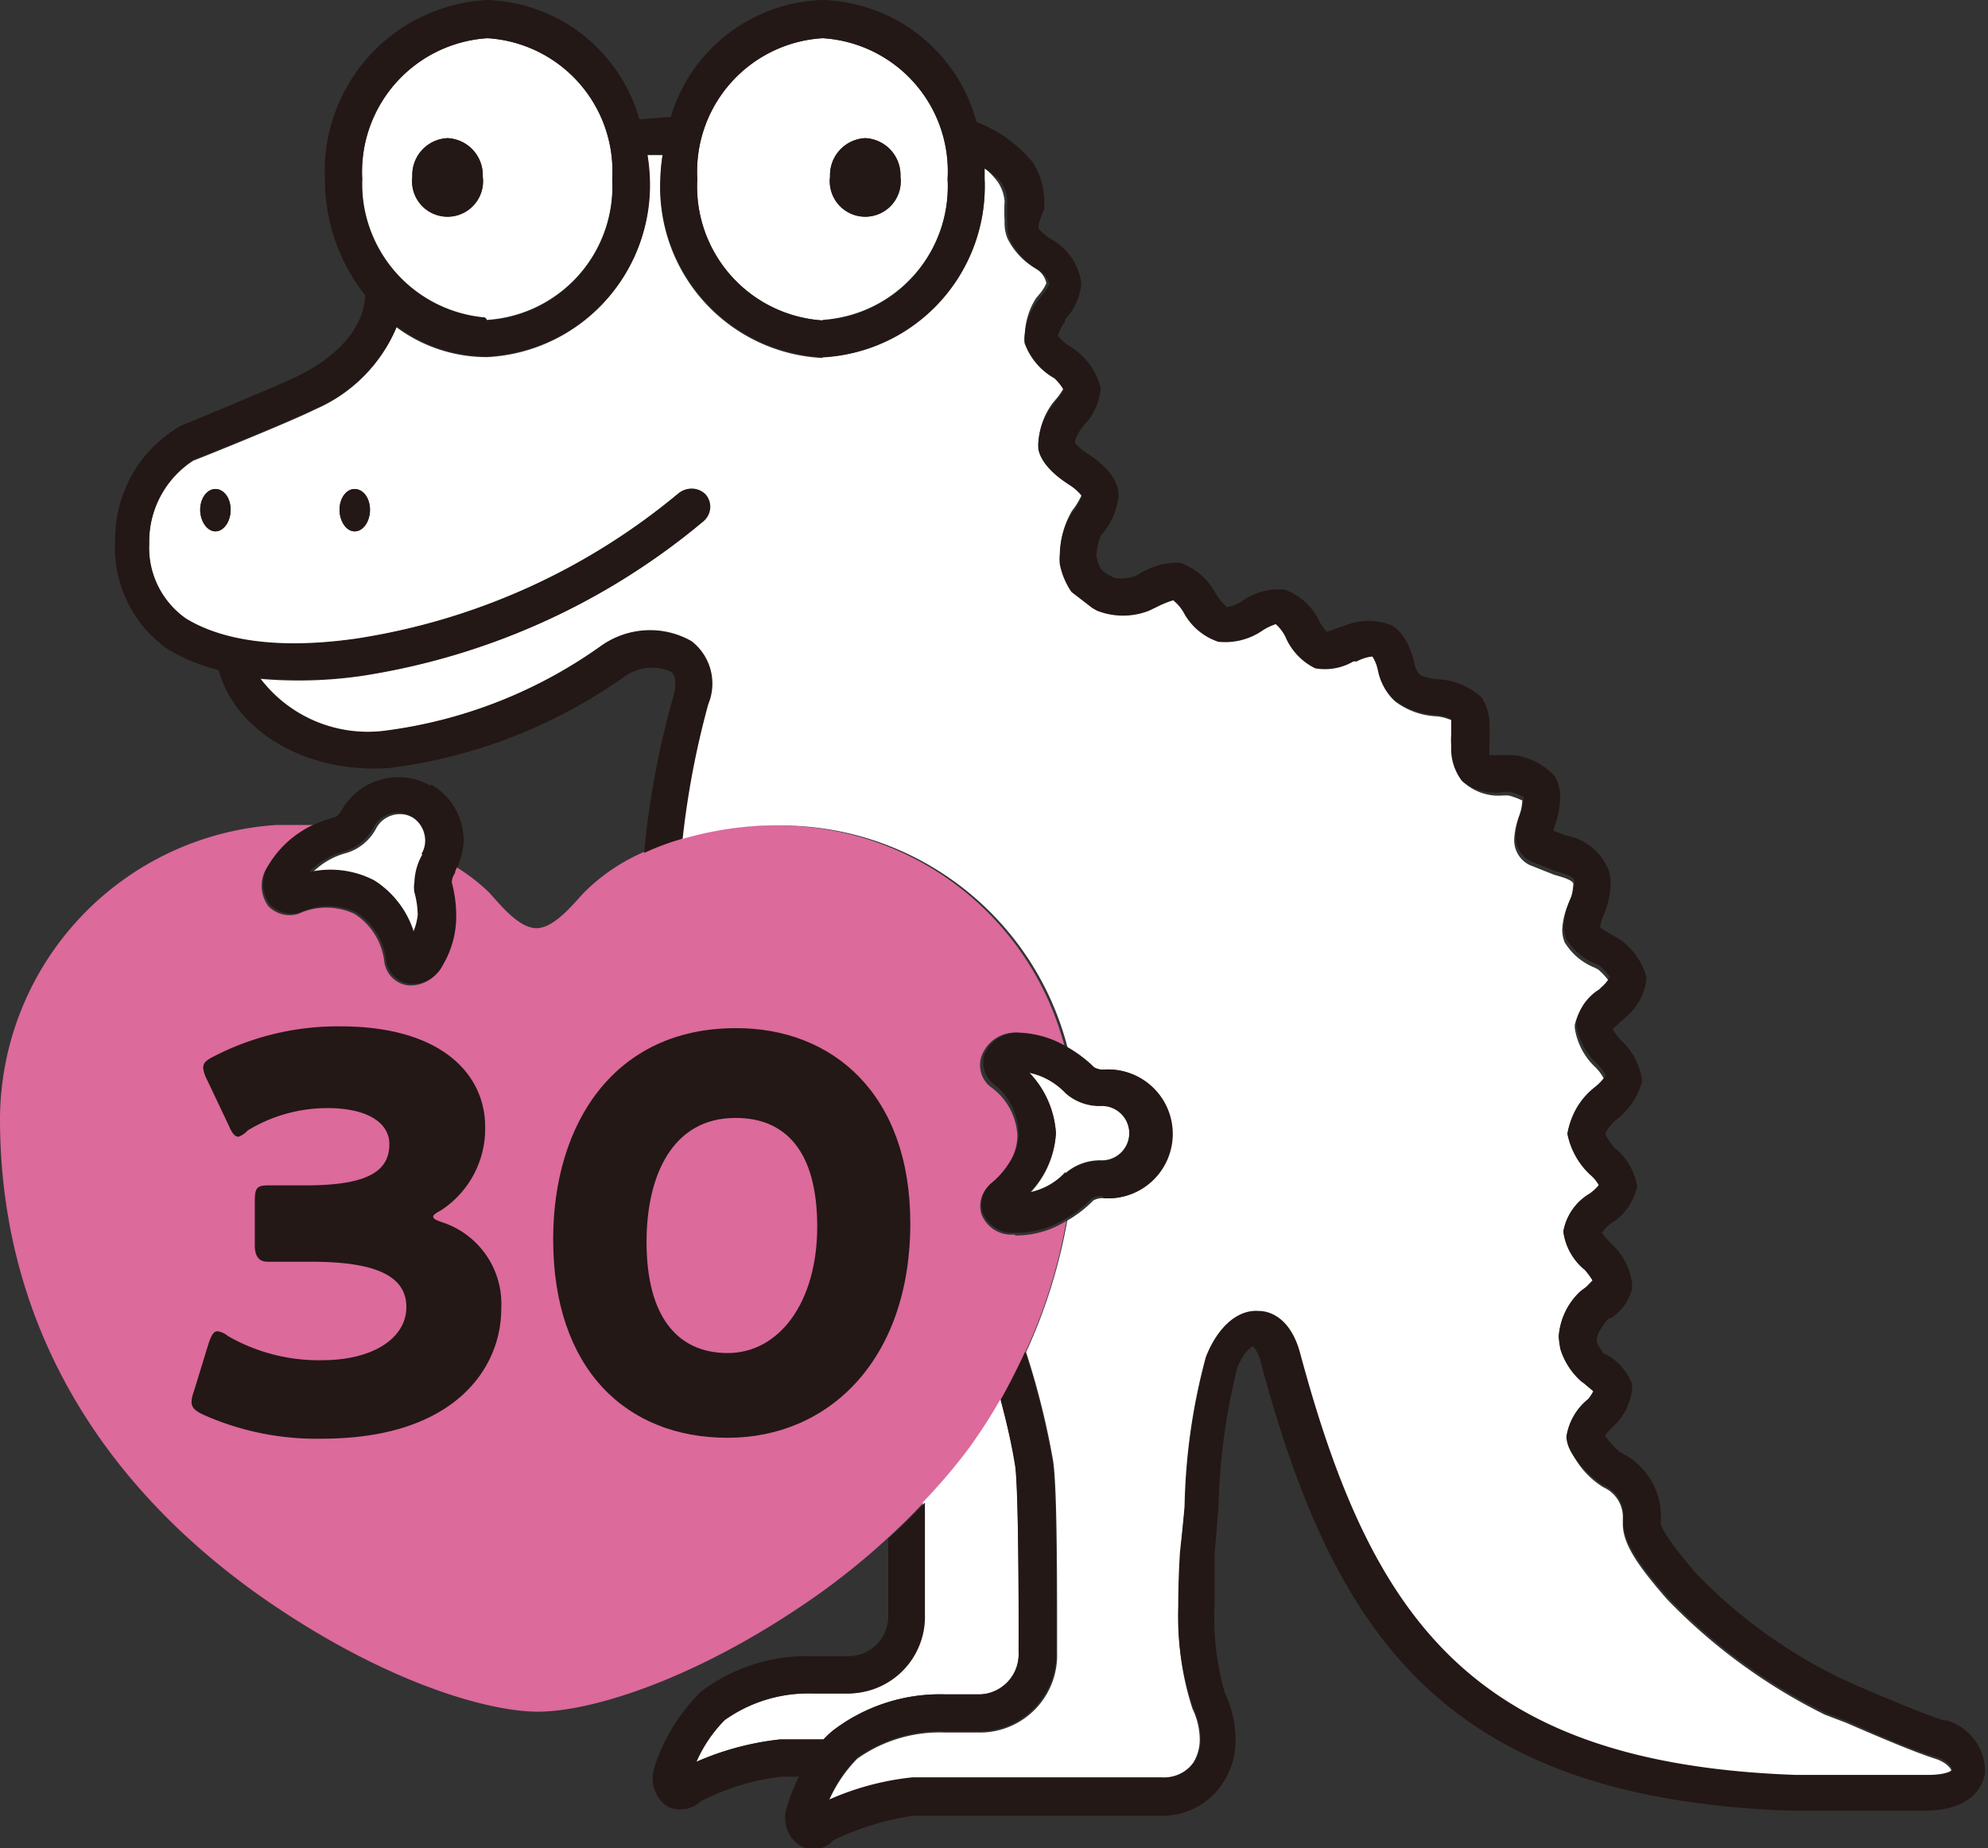
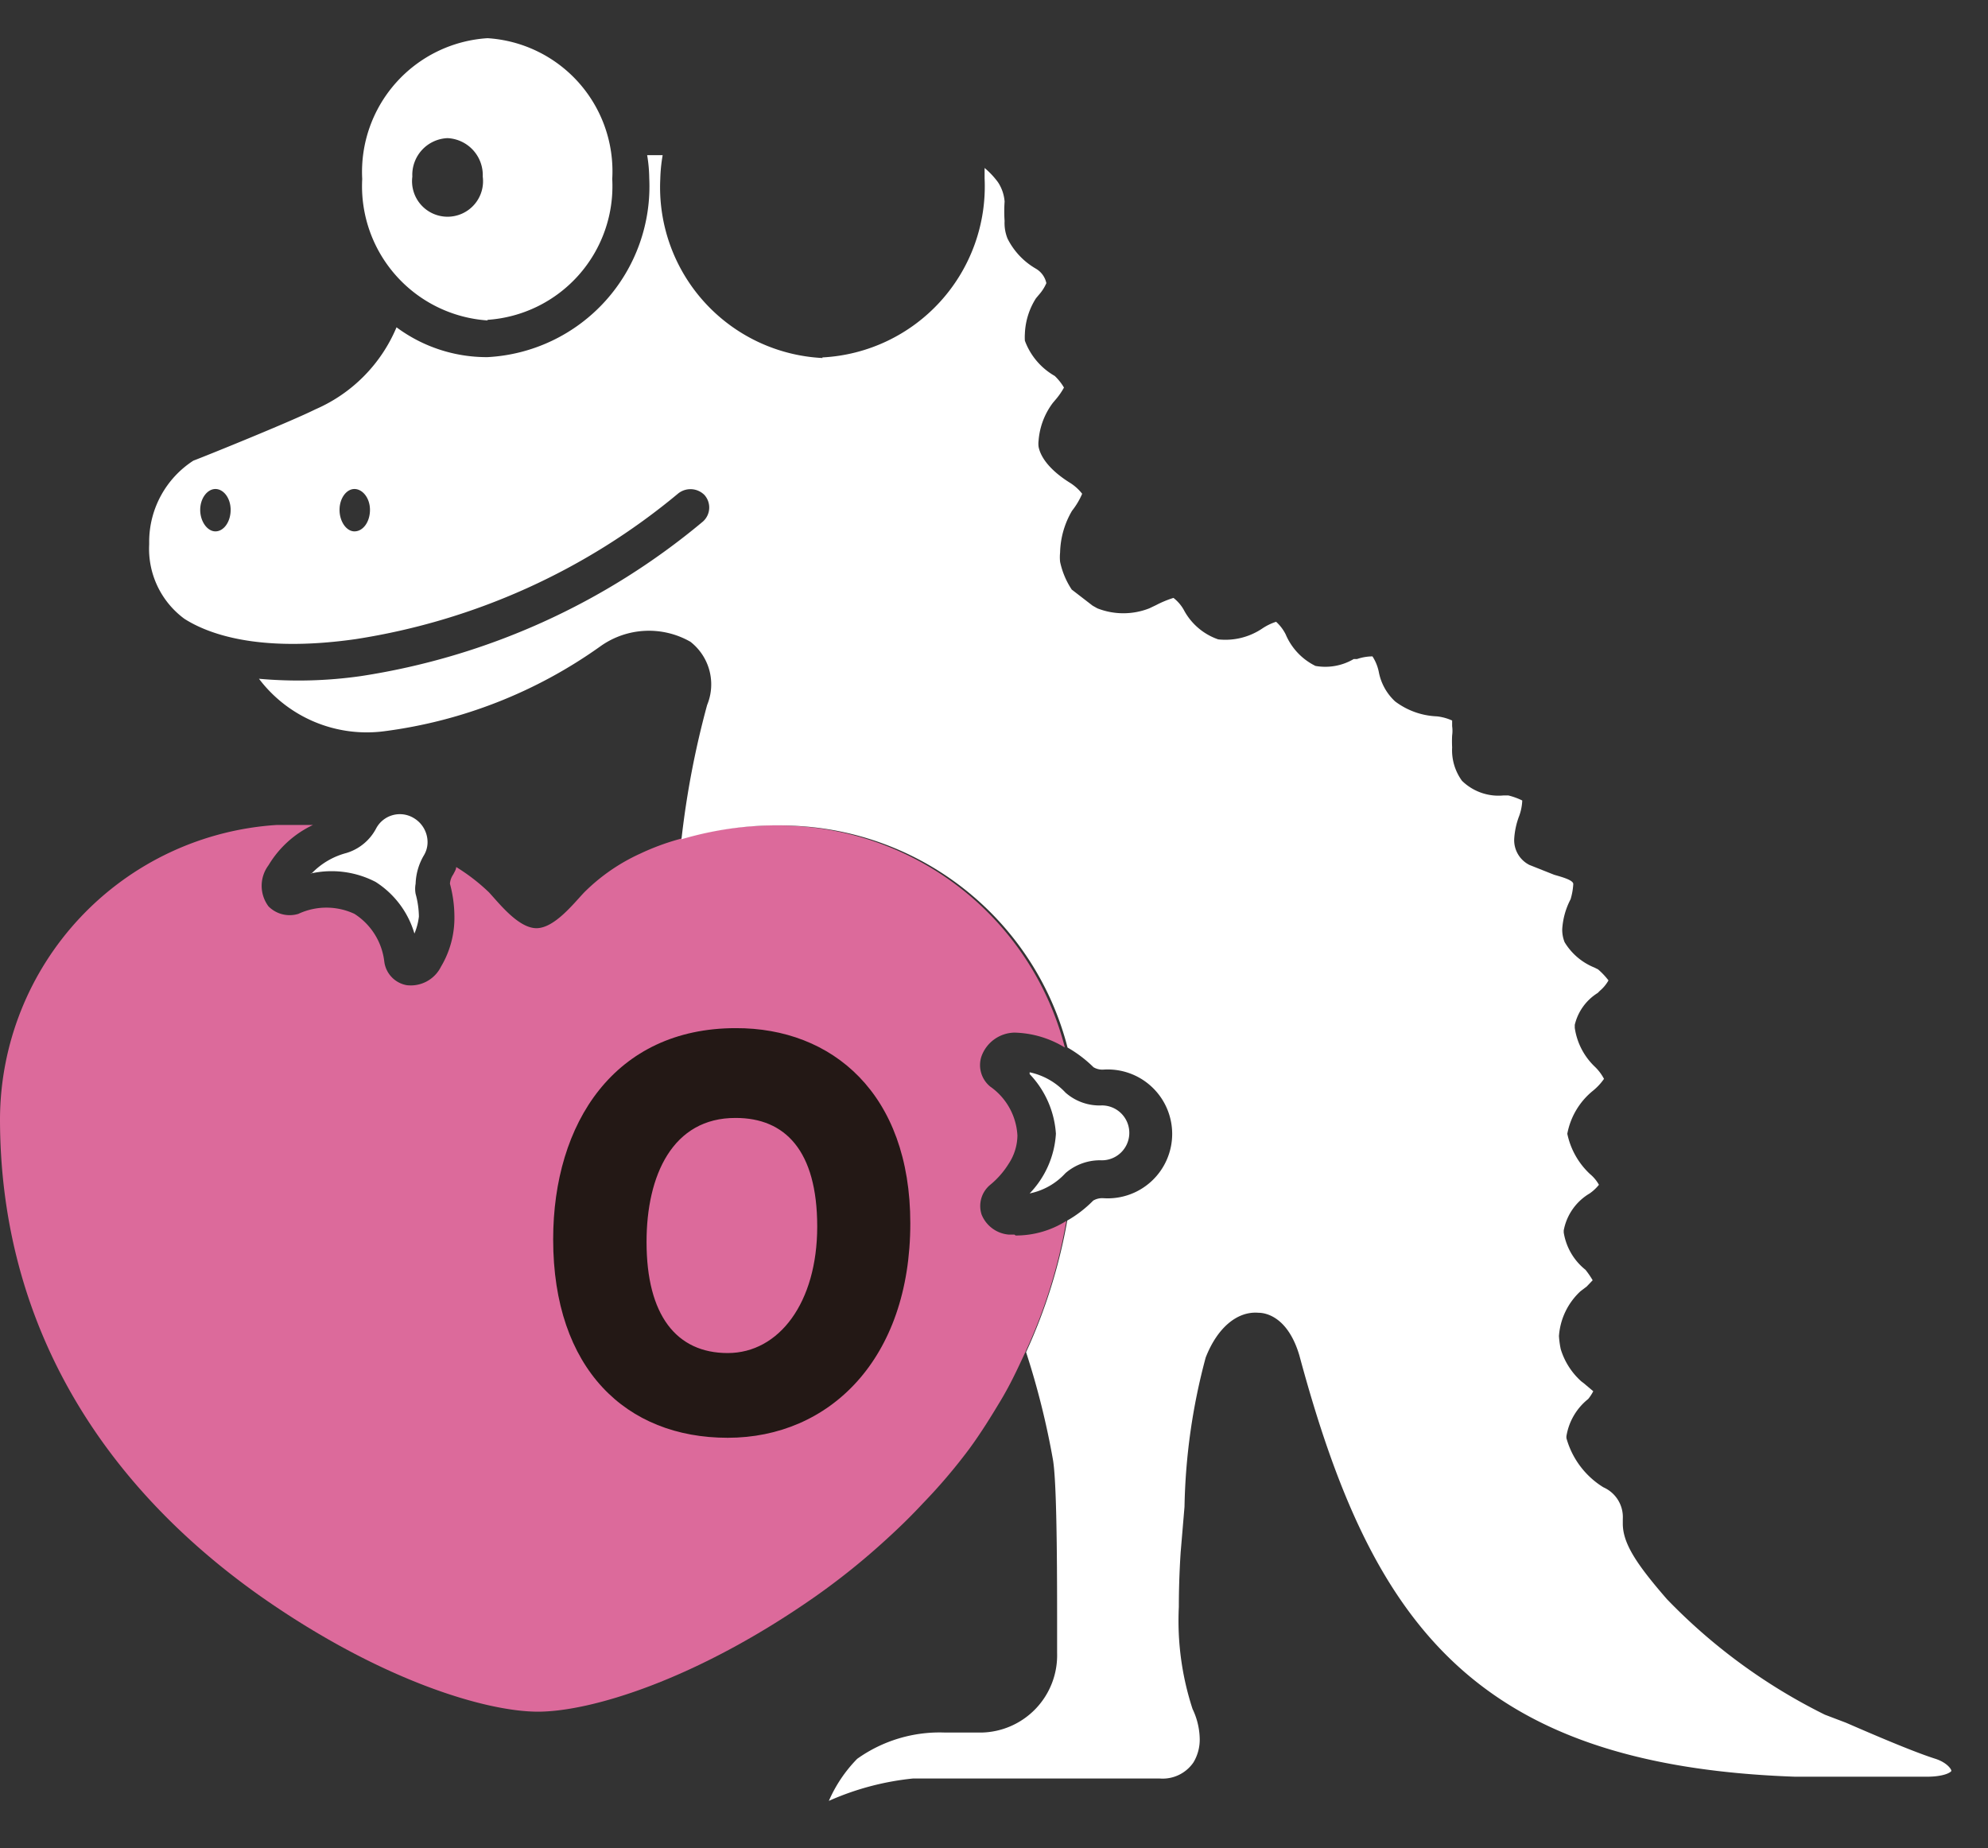
<svg xmlns="http://www.w3.org/2000/svg" viewBox="0 0 66.63 61.94">
  <rect x="0" y="0" width="66.63" height="61.94" fill="#333333" stroke="none" />
  <path d="m34 41.38h-.19a1.08 1.08 0 0 1 -.91-.67.92.92 0 0 1 .29-1 2.87 2.87 0 0 0 .62-.71 1.75 1.75 0 0 0 .29-.94 2.14 2.14 0 0 0 -.91-1.64.93.93 0 0 1 -.3-1 1.2 1.2 0 0 1 1.11-.81 3.38 3.38 0 0 1 1.69.5 9.91 9.91 0 0 0 -8.94-7.42 11.32 11.32 0 0 0 -4 .44 8.07 8.07 0 0 0 -1.29.48 6.42 6.42 0 0 0 -1.88 1.3c-.36.38-1 1.2-1.6 1.2s-1.24-.82-1.59-1.2a6.46 6.46 0 0 0 -1.1-.85c0 .08-.06.17-.1.25a.63.63 0 0 0 -.11.31 4.26 4.26 0 0 1 .15 1.09 3.19 3.19 0 0 1 -.45 1.69 1.13 1.13 0 0 1 -1.15.62.92.92 0 0 1 -.75-.79 2.2 2.2 0 0 0 -1-1.6 2.22 2.22 0 0 0 -1.88 0 1 1 0 0 1 -1-.25 1.15 1.15 0 0 1 -0-1.38 3.45 3.45 0 0 1 1.49-1.35c-.39 0-.79 0-1.21 0a9.91 9.91 0 0 0 -9.28 9.85c0 6.5 3.07 12 8.73 16 4 2.81 7.54 3.87 9.3 3.87s5.3-1.06 9.31-3.87a23.6 23.6 0 0 0 2.36-1.9c.43-.39.84-.79 1.23-1.21a18.68 18.68 0 0 0 1.55-1.82c.39-.53.73-1.08 1.06-1.63s.57-1.07.82-1.61a17.67 17.67 0 0 0 1.38-4.41 3.15 3.15 0 0 1 -1.7.49" fill="#dc6a9b" />
  <g fill="#fff">
    <path d="m16.34 10.72a4.49 4.49 0 0 0 4.18-4.72 4.47 4.47 0 0 0 -4.18-4.72 4.49 4.49 0 0 0 -4.2 4.72 4.51 4.51 0 0 0 4.2 4.74m-1.34-6.11a1.24 1.24 0 0 1 1.18 1.29 1.19 1.19 0 1 1 -2.36 0 1.23 1.23 0 0 1 1.18-1.29" />
-     <path d="m30.93 50.36v3.34.41a2.57 2.57 0 0 1 -2.53 2.65h-1.17a4.85 4.85 0 0 0 -2.94.89 4.63 4.63 0 0 0 -.95 1.4 9.53 9.53 0 0 1 2.81-.75h1.45c.11-.11.21-.21.32-.3a5.93 5.93 0 0 1 3.76-1.21h1.18a1.35 1.35 0 0 0 1.28-1.41v-.38c0-1.28 0-5.16-.11-5.89s-.3-1.47-.5-2.21a18 18 0 0 1 -1.05 1.63 18.68 18.68 0 0 1 -1.55 1.82" />
    <path d="m34.51 36a3.2 3.2 0 0 1 .88 2 3.15 3.15 0 0 1 -.88 2 2.22 2.22 0 0 0 1.2-.68 1.77 1.77 0 0 1 1.22-.43.92.92 0 1 0 0-1.84 1.72 1.72 0 0 1 -1.22-.43 2.29 2.29 0 0 0 -1.2-.68" />
-     <path d="m27.57 10.72a4.49 4.49 0 0 0 4.19-4.72 4.47 4.47 0 0 0 -4.19-4.72 4.48 4.48 0 0 0 -4.2 4.72 4.5 4.5 0 0 0 4.2 4.74m1.43-6.11a1.24 1.24 0 0 1 1.18 1.29 1.19 1.19 0 1 1 -2.36 0 1.24 1.24 0 0 1 1.18-1.29" />
    <path d="m10.4 29.28a3.2 3.2 0 0 1 2.19.28 3.08 3.08 0 0 1 1.3 1.73 2.08 2.08 0 0 0 .15-.57 3 3 0 0 0 -.11-.76.93.93 0 0 1 0-.34 2 2 0 0 1 .27-.94.86.86 0 0 0 .13-.45.94.94 0 0 0 -.46-.81.9.9 0 0 0 -1.26.34 1.67 1.67 0 0 1 -1 .83 2.49 2.49 0 0 0 -1.17.69" />
    <path d="m27.57 12a5.73 5.73 0 0 1 -5.44-6 5.42 5.42 0 0 1 .08-.8h-.52a4.9 4.9 0 0 1 .07.77 5.73 5.73 0 0 1 -5.42 6 5.07 5.07 0 0 1 -3.05-1 5.18 5.18 0 0 1 -2.72 2.75c-.82.41-3.74 1.59-4.09 1.72a3.24 3.24 0 0 0 -1.48 2.68v.13a2.91 2.91 0 0 0 1.18 2.49c.72.46 2.39 1.16 5.75.68a22.18 22.18 0 0 0 10.8-4.88.66.66 0 0 1 .88.05.63.63 0 0 1 -.05.89 23.37 23.37 0 0 1 -11.46 5.18 14.78 14.78 0 0 1 -3.42.09 4.53 4.53 0 0 0 4.19 1.76 16 16 0 0 0 7.27-2.86 2.8 2.8 0 0 1 3-.14 1.81 1.81 0 0 1 .56 2.12 29.76 29.76 0 0 0 -.86 4.5 11.32 11.32 0 0 1 4-.44 9.91 9.91 0 0 1 8.94 7.42 4.25 4.25 0 0 1 .87.66.58.58 0 0 0 .33.08 2.16 2.16 0 1 1 0 4.31.6.6 0 0 0 -.34.08s0 0 0 0a4 4 0 0 1 -.87.67 18.1 18.1 0 0 1 -1.38 4.41 26.68 26.68 0 0 1 .9 3.6c.12.69.14 3.06.14 5.3v1.18a2.59 2.59 0 0 1 -2.54 2.67h-1.21a4.76 4.76 0 0 0 -2.95.88 4.67 4.67 0 0 0 -.95 1.41 9.21 9.21 0 0 1 2.82-.75h8.27a1.25 1.25 0 0 0 1.13-.54 1.48 1.48 0 0 0 .21-.79 2.41 2.41 0 0 0 -.24-1 9.51 9.51 0 0 1 -.46-3.42c0-1 .06-1.8.06-1.82l.13-1.54a20.61 20.61 0 0 1 .71-5c.39-1 1.06-1.56 1.77-1.5.29 0 1 .18 1.37 1.43 2.39 8.87 5.75 13.74 16.62 14.12h4.4c.6 0 .81-.15.83-.19s-.13-.28-.53-.41c-.73-.23-2.08-.81-3-1.21l-.71-.27a19.14 19.14 0 0 1 -5.29-3.87c-1-1.15-1.48-1.86-1.48-2.53v-.16a1.09 1.09 0 0 0 -.65-1.06 2.82 2.82 0 0 1 -1.24-1.65v-.06a2 2 0 0 1 .73-1.25 1.46 1.46 0 0 0 .17-.26l-.32-.27-.08-.06a2.38 2.38 0 0 1 -.69-1.08 3 3 0 0 1 -.06-.44 2.26 2.26 0 0 1 .72-1.5l.21-.16.2-.21a3.07 3.07 0 0 0 -.24-.35 2 2 0 0 1 -.73-1.25v-.07a1.83 1.83 0 0 1 .87-1.24 1.48 1.48 0 0 0 .31-.29 1.28 1.28 0 0 0 -.3-.36 2.56 2.56 0 0 1 -.76-1.35 2.43 2.43 0 0 1 .87-1.45 1.94 1.94 0 0 0 .36-.39 1.6 1.6 0 0 0 -.3-.4 2.24 2.24 0 0 1 -.68-1.31v-.1a1.73 1.73 0 0 1 .77-1.07l.07-.07a1.28 1.28 0 0 0 .29-.35 2.44 2.44 0 0 0 -.35-.37l-.12-.06a2.07 2.07 0 0 1 -1-.85 1.11 1.11 0 0 1 -.08-.44 2.49 2.49 0 0 1 .28-1 2.18 2.18 0 0 0 .09-.51c0-.13-.36-.23-.64-.31l-.83-.33a.93.93 0 0 1 -.51-.87 2.6 2.6 0 0 1 .17-.78 1.71 1.71 0 0 0 .1-.51 2.32 2.32 0 0 0 -.47-.17h-.15a1.75 1.75 0 0 1 -1.4-.49 1.74 1.74 0 0 1 -.33-1.12 3.8 3.8 0 0 1 0-.4 1.12 1.12 0 0 0 0-.31c0-.09 0-.15 0-.19a1.67 1.67 0 0 0 -.51-.14 2.49 2.49 0 0 1 -1.4-.5 1.8 1.8 0 0 1 -.55-1 1.52 1.52 0 0 0 -.21-.51 1.63 1.63 0 0 0 -.52.09h-.11a1.88 1.88 0 0 1 -1.28.23 2.08 2.08 0 0 1 -1-1.06 1.45 1.45 0 0 0 -.32-.42 1.85 1.85 0 0 0 -.47.23 2.21 2.21 0 0 1 -1.47.36 2.07 2.07 0 0 1 -1.16-1 1.34 1.34 0 0 0 -.34-.39 3.49 3.49 0 0 0 -.58.24l-.23.11a2.38 2.38 0 0 1 -1.74 0l-.16-.09-.7-.54a2.69 2.69 0 0 1 -.39-.93 1.55 1.55 0 0 1 0-.31 2.89 2.89 0 0 1 .4-1.4 2.5 2.5 0 0 0 .34-.57 1.58 1.58 0 0 0 -.38-.35c-.09-.06-.94-.55-1.08-1.22a.82.82 0 0 1 0-.22 2.4 2.4 0 0 1 .48-1.26l.11-.13a2.29 2.29 0 0 0 .26-.38 1.77 1.77 0 0 0 -.31-.39 2.26 2.26 0 0 1 -1-1.18 1.94 1.94 0 0 1 0-.24 2.38 2.38 0 0 1 .37-1.18l.1-.12a1.44 1.44 0 0 0 .25-.39.74.74 0 0 0 -.36-.49 2.41 2.41 0 0 1 -.94-1 1.38 1.38 0 0 1 -.1-.59 4.87 4.87 0 0 1 0-.65v-.01s0 0 0 0a1.36 1.36 0 0 0 -.22-.64 2.72 2.72 0 0 0 -.45-.48v.35a5.74 5.74 0 0 1 -5.44 6m-20.34 5.83c-.27 0-.51-.33-.51-.72s.24-.7.51-.7.51.3.51.7-.23.72-.51.72m4.66 0c-.27 0-.5-.33-.5-.72s.23-.7.5-.7.52.3.52.7-.23.72-.52.72" />
  </g>
-   <path d="m65.23 57.69c-.66-.2-2-.77-2.85-1.13l-.73-.33a17.13 17.13 0 0 1 -4.81-3.5c-.8-.94-1.2-1.52-1.18-1.72a2.37 2.37 0 0 0 -1.37-2.34 4.06 4.06 0 0 1 -.5-.55 2 2 0 0 1 .28-.31 2 2 0 0 0 .63-1.24 1.09 1.09 0 0 0 0-.18 1.91 1.91 0 0 0 -.88-1h-.05a1.55 1.55 0 0 1 -.25-.41s0-.08 0-.13.08-.29.39-.66h.06a1.63 1.63 0 0 0 .73-1v-.19a2.19 2.19 0 0 0 -.7-1.32 2.15 2.15 0 0 1 -.31-.36 1.35 1.35 0 0 1 .31-.32 1.89 1.89 0 0 0 .87-1.24 2.09 2.09 0 0 0 -.77-1.3 2 2 0 0 1 -.3-.46 1.45 1.45 0 0 1 .33-.44 2.37 2.37 0 0 0 .9-1.3v-.07a2.18 2.18 0 0 0 -.7-1.32 1.69 1.69 0 0 1 -.28-.38c.09-.07.26-.24.26-.24l.17-.15a1.93 1.93 0 0 0 .7-1.28v-.07a2.25 2.25 0 0 0 -.9-1.27l-.24-.14a3.93 3.93 0 0 1 -.41-.26 1.71 1.71 0 0 1 .14-.46 2.83 2.83 0 0 0 .21-1 1.27 1.27 0 0 0 -.06-.44 1.9 1.9 0 0 0 -1.45-1.18l-.41-.16.06-.19a3 3 0 0 0 .17-.93 1.38 1.38 0 0 0 -.17-.69 2.24 2.24 0 0 0 -1.36-.72h-.37-.47a1.59 1.59 0 0 1 0-.26.68.68 0 0 1 0-.15 3.67 3.67 0 0 0 0-.52 1.65 1.65 0 0 0 -.26-1 2.32 2.32 0 0 0 -1.43-.61 1.9 1.9 0 0 1 -.62-.14.69.69 0 0 1 -.19-.33s-.17-1-.78-1.34a2.09 2.09 0 0 0 -1.55 0l-.23.08-.38.14a1.44 1.44 0 0 1 -.29-.42 2.08 2.08 0 0 0 -1.14-1 2.16 2.16 0 0 0 -1.47.42 1.33 1.33 0 0 1 -.46.17 1.86 1.86 0 0 1 -.39-.49 2.21 2.21 0 0 0 -1.18-1 2.44 2.44 0 0 0 -1.36.37l-.12.07a1.35 1.35 0 0 1 -.71.07l-.23-.11-.21-.16a1.18 1.18 0 0 1 -.17-.44v-.06a2.07 2.07 0 0 1 .14-.64 0 0 0 0 0 0 0 2.41 2.41 0 0 0 .6-1.33v-.09c-.05-.75-1-1.3-1-1.31a1.71 1.71 0 0 1 -.47-.4 1.42 1.42 0 0 1 .24-.49l.06-.08a2 2 0 0 0 .57-1.26 2.26 2.26 0 0 0 -1-1.37 1.46 1.46 0 0 1 -.43-.38 1.38 1.38 0 0 1 .23-.46v-.08a2 2 0 0 0 .55-1.16s0-.05 0-.08a2 2 0 0 0 -1-1.45 1.59 1.59 0 0 1 -.43-.36.42.42 0 0 1 0-.13 3.5 3.5 0 0 1 .19-.53v-.21-.08a2.5 2.5 0 0 0 -.38-1.26 4.51 4.51 0 0 0 -1.89-1.36 5.52 5.52 0 0 0 -5.16-4.09 5.49 5.49 0 0 0 -5.09 3.92l-1.05.08a5.49 5.49 0 0 0 -5.09-4 5.74 5.74 0 0 0 -5.45 6 6.26 6.26 0 0 0 1.35 3.9c-.07 1.4-1.42 2.29-2.23 2.69s-4 1.69-4 1.71a4.37 4.37 0 0 0 -2.15 3.76 4.17 4.17 0 0 0 1.75 3.69 6.26 6.26 0 0 0 1.72.71c.57 2.1 3 3.48 5.73 3.28a17.35 17.35 0 0 0 7.88-3.07 1.59 1.59 0 0 1 1.54-.16c.16.12.2.38.11.76a28.55 28.55 0 0 0 -1 5.32 8.07 8.07 0 0 1 1.29-.48 28.88 28.88 0 0 1 .86-4.51 1.8 1.8 0 0 0 -.56-2.11 2.8 2.8 0 0 0 -3 .14 16 16 0 0 1 -7.28 2.86 4.52 4.52 0 0 1 -4.18-1.76 14.78 14.78 0 0 0 3.42-.09 23.3 23.3 0 0 0 11.45-5.18.63.63 0 0 0 .06-.89.66.66 0 0 0 -.88-.05 22.13 22.13 0 0 1 -10.81 4.88c-3.34.48-5-.22-5.74-.68a2.91 2.91 0 0 1 -1.22-2.47v-.13a3.24 3.24 0 0 1 1.49-2.71c.35-.13 3.27-1.31 4.09-1.72a5.14 5.14 0 0 0 2.72-2.75 5.07 5.07 0 0 0 3.05 1 5.74 5.74 0 0 0 5.43-6 6.48 6.48 0 0 0 -.08-.77h.51a7.2 7.2 0 0 0 -.07.8 5.73 5.73 0 0 0 5.44 6 5.74 5.74 0 0 0 5.42-5.97c0-.12 0-.23 0-.35a2.72 2.72 0 0 1 .54.44 1.26 1.26 0 0 1 .22.64v.08a4.87 4.87 0 0 0 0 .65 1.38 1.38 0 0 0 .1.59 2.41 2.41 0 0 0 .94 1 .8.8 0 0 1 .37.47 1.77 1.77 0 0 1 -.26.39l-.09.12a2.3 2.3 0 0 0 -.48 1.23 1 1 0 0 0 0 .24 2.21 2.21 0 0 0 1 1.18 1.77 1.77 0 0 1 .31.39 1.84 1.84 0 0 1 -.27.38l-.1.13a2.4 2.4 0 0 0 -.48 1.26 1.64 1.64 0 0 0 0 .22c.14.67 1 1.16 1.08 1.22a1.58 1.58 0 0 1 .38.35 2.12 2.12 0 0 1 -.34.57 2.79 2.79 0 0 0 -.4 1.4 1.55 1.55 0 0 0 0 .31 2.51 2.51 0 0 0 .39.93l.7.54.16.09a2.38 2.38 0 0 0 1.74 0l.23-.11a3.49 3.49 0 0 1 .58-.24 1.51 1.51 0 0 1 .34.39 2.06 2.06 0 0 0 1.17 1 2.2 2.2 0 0 0 1.46-.36 1.85 1.85 0 0 1 .47-.23 1.45 1.45 0 0 1 .32.42 2.08 2.08 0 0 0 1 1.06 1.89 1.89 0 0 0 1.28-.23h.11a1.58 1.58 0 0 1 .53-.17 1.43 1.43 0 0 1 .18.46 1.86 1.86 0 0 0 .55 1 2.49 2.49 0 0 0 1.4.5 1.67 1.67 0 0 1 .51.14s0 .1 0 .19 0 .21 0 .31a2.55 2.55 0 0 0 0 .4 1.74 1.74 0 0 0 .36 1.17 1.75 1.75 0 0 0 1.43.37h.17a2.32 2.32 0 0 1 .47.17 1.71 1.71 0 0 1 -.1.51 2.6 2.6 0 0 0 -.17.78.93.93 0 0 0 .51.87l.83.33c.28.08.6.18.64.31a1.78 1.78 0 0 1 -.1.51 2.81 2.81 0 0 0 -.27 1 1.11 1.11 0 0 0 .08.44 2.07 2.07 0 0 0 1 .85l.13.06a3 3 0 0 1 .34.37 1.28 1.28 0 0 1 -.29.35l-.07.07a1.73 1.73 0 0 0 -.77 1.07s0 .06 0 .1a2.29 2.29 0 0 0 .68 1.31 1.44 1.44 0 0 1 .31.4 1.69 1.69 0 0 1 -.36.39 2.43 2.43 0 0 0 -.92 1.57 2.5 2.5 0 0 0 .75 1.37 1.28 1.28 0 0 1 .3.36 1.48 1.48 0 0 1 -.31.29 1.83 1.83 0 0 0 -.88 1.23v.07a2 2 0 0 0 .72 1.25 3.18 3.18 0 0 1 .26.35l-.21.21-.21.16a2.31 2.31 0 0 0 -.72 1.5 3 3 0 0 0 .06.44 2.38 2.38 0 0 0 .7 1.07l.09.06.32.27a1.46 1.46 0 0 1 -.17.26 2 2 0 0 0 -.73 1.25.11.11 0 0 0 0 .06c0 .61 1 1.48 1.25 1.59a1.09 1.09 0 0 1 .65 1.06v.08s0 .06 0 .08c0 .67.49 1.38 1.49 2.53a19.14 19.14 0 0 0 5.29 3.87l.71.27c.88.4 2.24 1 3 1.21.4.13.53.35.53.41s-.23.19-.83.19h-4.4c-10.87-.38-14.23-5.25-16.62-14.12-.33-1.25-1.07-1.43-1.38-1.43-.7-.06-1.37.51-1.76 1.5a20.55 20.55 0 0 0 -.72 5l-.17 1.56s-.06.82-.06 1.82a9.51 9.51 0 0 0 .51 3.44 2.41 2.41 0 0 1 .24 1 1.48 1.48 0 0 1 -.21.79 1.25 1.25 0 0 1 -1.11.52h-8.33a9.23 9.23 0 0 0 -2.81.75 4.67 4.67 0 0 1 .95-1.41 4.76 4.76 0 0 1 2.95-.88h1.19a2.59 2.59 0 0 0 2.53-2.67v-1.16c0-2.24 0-4.61-.14-5.3a26.68 26.68 0 0 0 -.9-3.6c-.25.54-.52 1.08-.82 1.61.19.74.37 1.52.48 2.21s.13 4.61.12 5.89v.37a1.34 1.34 0 0 1 -1.27 1.41h-1.19a5.91 5.91 0 0 0 -3.76 1.21 3 3 0 0 0 -.32.3h-1.45a9.53 9.53 0 0 0 -2.81.75 4.63 4.63 0 0 1 .95-1.4 4.83 4.83 0 0 1 2.94-.89h1.19a2.57 2.57 0 0 0 2.58-2.65v-.41-3.34c-.39.42-.8.82-1.23 1.21v2.54a1.34 1.34 0 0 1 -1.28 1.4h-1.26a5.87 5.87 0 0 0 -3.75 1.2 6.29 6.29 0 0 0 -1.54 2.5 1.17 1.17 0 0 0 .41 1.33 1 1 0 0 0 1.14-.17 8.25 8.25 0 0 1 2.66-.82h.63a5.19 5.19 0 0 0 -.4 1 1.11 1.11 0 0 0 .42 1.3.89.89 0 0 0 1.13-.17 9.26 9.26 0 0 1 2.66-.82h8.28a2.43 2.43 0 0 0 2.13-1.12 2.59 2.59 0 0 0 .41-1.46 3.64 3.64 0 0 0 -.36-1.54 9.08 9.08 0 0 1 -.34-3c0-.69 0-1.29 0-1.66l.13-1.57a21.06 21.06 0 0 1 .63-4.67c.22-.54.46-.69.52-.71a1 1 0 0 1 .26.51c2.48 9.24 6.19 14.65 17.8 15.05h4.42c1.74 0 2-.94 2.06-1.25a1.78 1.78 0 0 0 -1.38-1.8m-48.89-47a4.51 4.51 0 0 1 -4.12-4.64 4.49 4.49 0 0 1 4.2-4.72 4.47 4.47 0 0 1 4.18 4.72 4.49 4.49 0 0 1 -4.18 4.74m11.23 0a4.5 4.5 0 0 1 -4.2-4.74 4.48 4.48 0 0 1 4.2-4.72 4.47 4.47 0 0 1 4.19 4.72 4.49 4.49 0 0 1 -4.19 4.74m-15.68 5.65c-.28 0-.51.3-.51.69s.23.73.51.73.51-.33.51-.73-.23-.69-.51-.69m-5.18.69c0 .4.24.73.51.73s.51-.33.51-.73-.23-.69-.51-.69-.51.3-.51.69m8.29-12.45a1.24 1.24 0 0 0 -1.18 1.29 1.19 1.19 0 1 0 2.36 0 1.24 1.24 0 0 0 -1.18-1.29m14 0a1.24 1.24 0 0 0 -1.18 1.29 1.19 1.19 0 1 0 2.36 0 1.24 1.24 0 0 0 -1.18-1.29m8 35.53a2.16 2.16 0 1 0 0-4.31.61.61 0 0 1 -.33-.08 4.25 4.25 0 0 0 -.87-.66 3.38 3.38 0 0 0 -1.69-.5 1.2 1.2 0 0 0 -1.11.72.93.93 0 0 0 .3 1 2.14 2.14 0 0 1 .84 1.67 1.75 1.75 0 0 1 -.29.94 2.87 2.87 0 0 1 -.62.71.92.92 0 0 0 -.29 1 1.08 1.08 0 0 0 .91.67h.19a3.15 3.15 0 0 0 1.7-.49 3.81 3.81 0 0 0 .85-.66.63.63 0 0 1 .34-.08m-1.22-.81a2.22 2.22 0 0 1 -1.2.68 3.15 3.15 0 0 0 .88-2 3.2 3.2 0 0 0 -.88-2 2.33 2.33 0 0 1 1.2.68 1.72 1.72 0 0 0 1.22.43.92.92 0 1 1 0 1.84 1.77 1.77 0 0 0 -1.22.43m-21.27-13a2.18 2.18 0 0 0 -1.64-.22 2.21 2.21 0 0 0 -1.33 1 .68.68 0 0 1 -.22.26 4.69 4.69 0 0 0 -.77.28 3.45 3.45 0 0 0 -1.48 1.34 1.15 1.15 0 0 0 .06 1.33 1 1 0 0 0 1 .25 2.22 2.22 0 0 1 1.88 0 2.2 2.2 0 0 1 1 1.6.92.92 0 0 0 .75.79 1.13 1.13 0 0 0 1.15-.62 3.19 3.19 0 0 0 .45-1.69 4.26 4.26 0 0 0 -.15-1.09.63.63 0 0 1 .11-.31c0-.08.06-.17.1-.25a2.32 2.32 0 0 0 .19-.83 2.18 2.18 0 0 0 -1.09-1.89m-.29 2.34a2 2 0 0 0 -.27.94.93.93 0 0 0 0 .34 3 3 0 0 1 .11.76 2.08 2.08 0 0 1 -.15.57 3.08 3.08 0 0 0 -1.3-1.73 3.19 3.19 0 0 0 -2.19-.28 2.49 2.49 0 0 1 1.17-.69 1.67 1.67 0 0 0 1-.83.9.9 0 0 1 1.26-.34.94.94 0 0 1 .46.81.86.86 0 0 1 -.13.45" fill="#231815" />
-   <path d="m14.52 40.77c0 .08.06.11.28.19a2.88 2.88 0 0 1 2 2.91c0 2-1.58 4.35-6 4.35a9.28 9.28 0 0 1 -4-.81c-.27-.13-.38-.24-.38-.42a1 1 0 0 1 .07-.33l.51-1.66c.09-.25.16-.38.29-.38a.71.71 0 0 1 .35.16 6.11 6.11 0 0 0 3.15.81c1.73 0 2.83-.75 2.83-1.78s-1-1.52-3.17-1.52c-.52 0-1.23 0-1.47 0s-.44-.11-.44-.55v-1.46c0-.44.05-.55.44-.55s.82 0 1.26 0c2 0 2.81-.43 2.81-1.38 0-.75-.79-1.21-2.07-1.21a5.15 5.15 0 0 0 -2.68.75.8.8 0 0 1 -.3.21c-.13 0-.22-.11-.33-.37l-.75-1.58a1 1 0 0 1 -.11-.36c0-.17.11-.26.37-.39a9.06 9.06 0 0 1 4.22-1c3.48 0 4.86 1.67 4.86 3.36a3.26 3.26 0 0 1 -1.47 2.8c-.18.1-.27.16-.27.21z" fill="#231815" />
  <path d="m30.51 41c0 4.55-2.71 7.19-6.12 7.19s-5.85-2.31-5.85-6.65c0-3.91 2.07-7.08 6.12-7.08 3.23-.01 5.85 2.19 5.85 6.54zm-8.84.63c0 2.45 1 3.72 2.72 3.72s3-1.69 3-4.24-1.08-3.64-2.73-3.64c-2.12-.01-2.99 1.93-2.99 4.15z" fill="#231815" />
</svg>